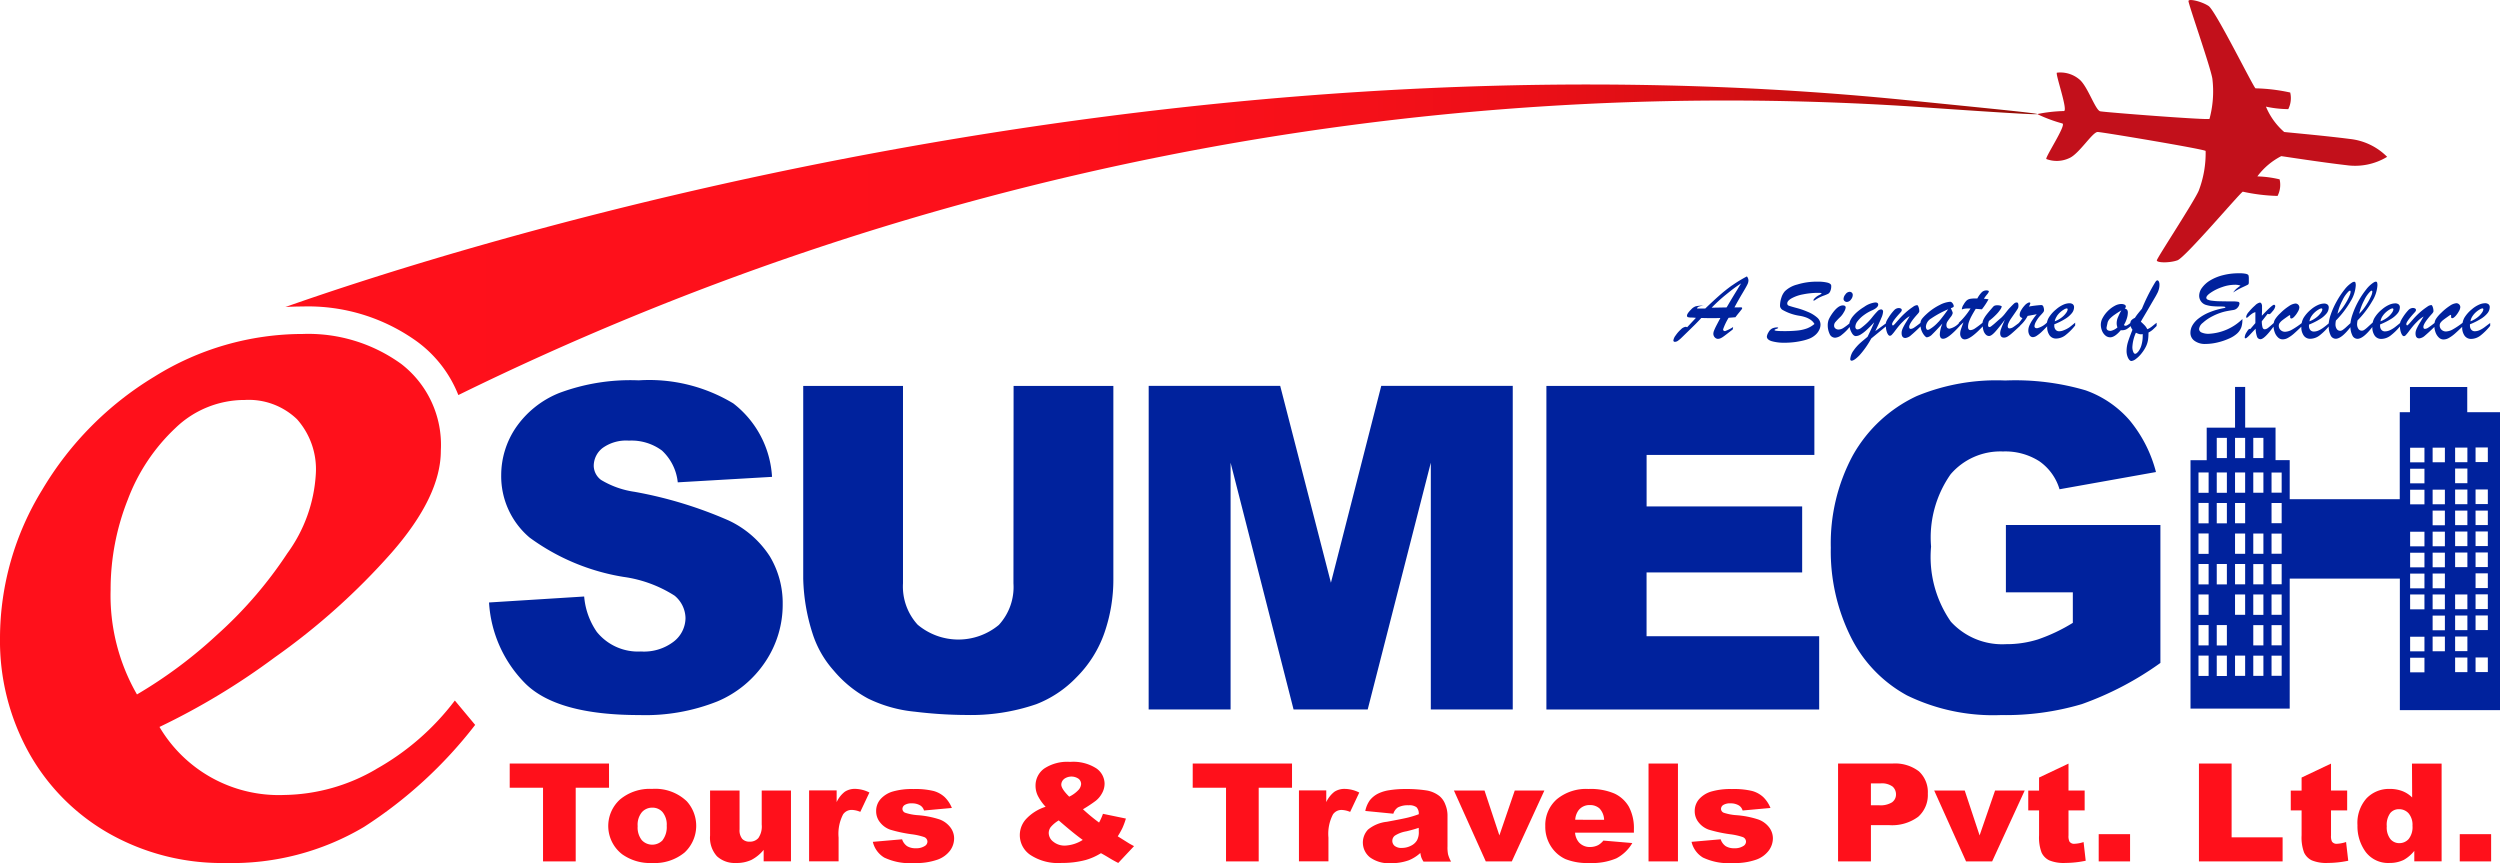
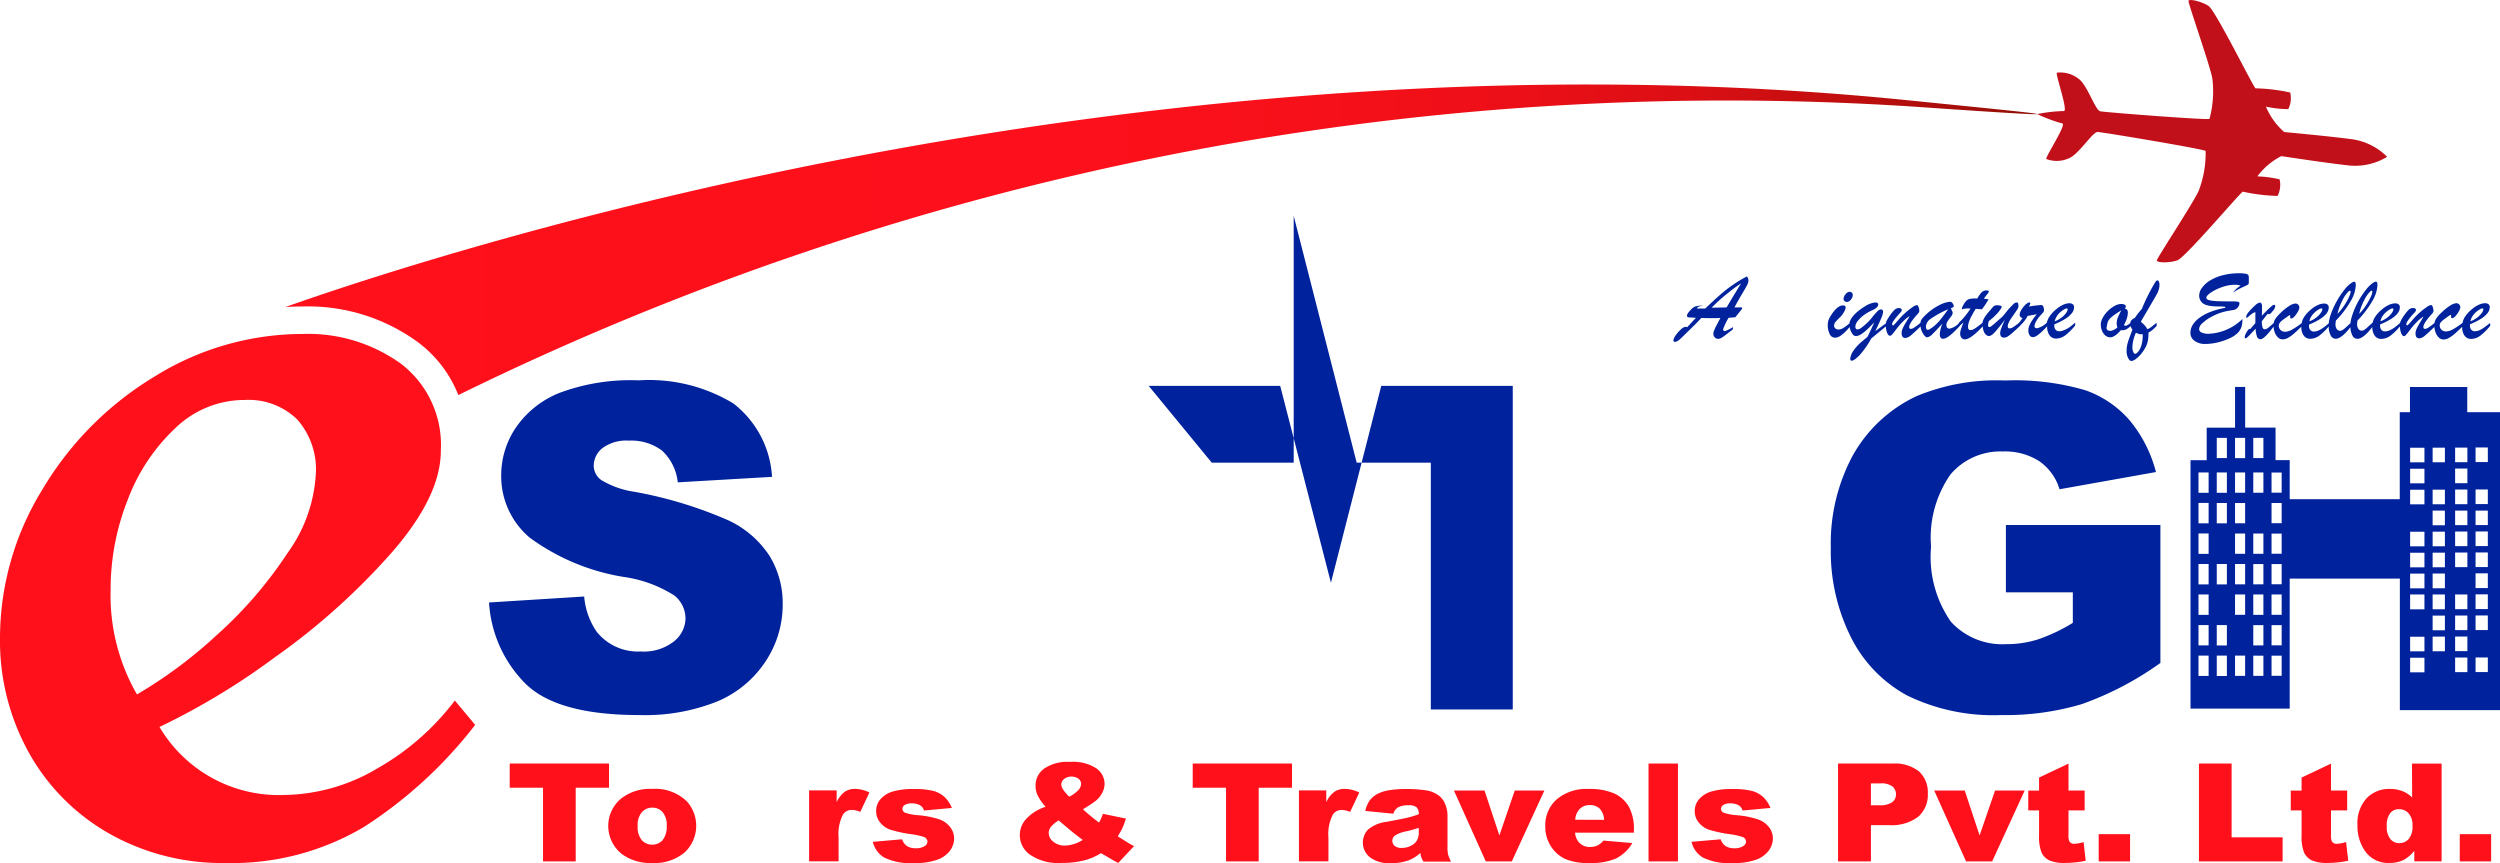
<svg xmlns="http://www.w3.org/2000/svg" xmlns:xlink="http://www.w3.org/1999/xlink" width="128.146" height="44.241" viewBox="0 0 128.146 44.241">
  <defs>
    <linearGradient id="linear-gradient" y1="0.5" x2="1" y2="0.5" gradientUnits="objectBoundingBox">
      <stop offset="0" stop-color="#ff101b" />
      <stop offset="0.42" stop-color="#fd101b" />
      <stop offset="0.57" stop-color="#f61019" />
      <stop offset="0.68" stop-color="#eb0f17" />
      <stop offset="0.77" stop-color="#da0f14" />
      <stop offset="0.84" stop-color="#c40e0f" />
      <stop offset="0.91" stop-color="#a80e0a" />
      <stop offset="0.97" stop-color="#890d04" />
      <stop offset="1" stop-color="#740c00" />
    </linearGradient>
    <linearGradient id="linear-gradient-2" x1="1.106" y1="0.367" x2="1.795" y2="1.241" gradientUnits="objectBoundingBox">
      <stop offset="0.44" stop-color="#c2101b" />
      <stop offset="0.47" stop-color="#c4111c" />
      <stop offset="0.48" stop-color="#cb1722" />
      <stop offset="0.48" stop-color="#d6202b" />
      <stop offset="0.49" stop-color="#e72d38" />
      <stop offset="0.49" stop-color="#fd3d48" />
      <stop offset="0.5" stop-color="#ff3f4a" />
      <stop offset="0.5" stop-color="#ea343a" />
      <stop offset="0.51" stop-color="#d02525" />
      <stop offset="0.52" stop-color="#bb1a14" />
      <stop offset="0.52" stop-color="#ac1209" />
      <stop offset="0.54" stop-color="#a40d02" />
      <stop offset="0.55" stop-color="#a10c00" />
    </linearGradient>
    <linearGradient id="linear-gradient-3" y1="0.5" x2="1" y2="0.5" gradientUnits="objectBoundingBox">
      <stop offset="0.01" stop-color="#00229d" />
      <stop offset="0.85" stop-color="#00229d" />
      <stop offset="1" stop-color="#00229d" />
    </linearGradient>
    <linearGradient id="linear-gradient-4" x1="0" y1="0.5" x2="1" y2="0.5" xlink:href="#linear-gradient-3" />
    <linearGradient id="linear-gradient-5" x1="0" y1="0.5" x2="1" y2="0.5" xlink:href="#linear-gradient-3" />
    <linearGradient id="linear-gradient-6" x1="0" y1="0.5" x2="1" y2="0.5" xlink:href="#linear-gradient-3" />
    <linearGradient id="linear-gradient-7" x1="0" y1="0.5" x2="1" y2="0.5" xlink:href="#linear-gradient-3" />
    <linearGradient id="linear-gradient-8" x1="0" y1="0.5" x2="1" y2="0.5" xlink:href="#linear-gradient-3" />
    <linearGradient id="linear-gradient-9" x1="0.008" y1="0.501" x2="1.006" y2="0.501" xlink:href="#linear-gradient-3" />
    <linearGradient id="linear-gradient-10" x1="0" y1="0.5" x2="0.999" y2="0.5" xlink:href="#linear-gradient-3" />
    <linearGradient id="linear-gradient-11" x1="0" y1="0.5" x2="1.001" y2="0.5" xlink:href="#linear-gradient-3" />
    <linearGradient id="linear-gradient-12" x1="-0.002" y1="0.5" x2="0.997" y2="0.5" xlink:href="#linear-gradient-3" />
    <linearGradient id="linear-gradient-13" x1="0" y1="0.5" x2="1.001" y2="0.5" xlink:href="#linear-gradient-3" />
    <linearGradient id="linear-gradient-14" x1="-0.001" y1="0.5" x2="1" y2="0.5" xlink:href="#linear-gradient-3" />
    <linearGradient id="linear-gradient-15" x1="0" y1="0.496" x2="1" y2="0.496" xlink:href="#linear-gradient-3" />
  </defs>
  <g id="esumegh_logo-01" data-name="esumegh logo-01" transform="translate(-125 -242.913)">
    <path id="Path_1" data-name="Path 1" d="M144.285,448.064a9.573,9.573,0,0,1-4.71,1.327,7.1,7.1,0,0,1-6.4-3.487,35.92,35.92,0,0,0,5.908-3.566,34.55,34.55,0,0,0,5.985-5.361q2.528-2.889,2.528-5.23a5.239,5.239,0,0,0-2.031-4.451,8.131,8.131,0,0,0-5.049-1.535,14.382,14.382,0,0,0-7.6,2.186,16.741,16.741,0,0,0-5.752,5.8A14.543,14.543,0,0,0,125,441.323a11.813,11.813,0,0,0,1.484,5.907,10.817,10.817,0,0,0,4.112,4.138,11.742,11.742,0,0,0,5.96,1.51,13.253,13.253,0,0,0,7.1-1.848,22.69,22.69,0,0,0,5.7-5.231l-1.041-1.249a13.039,13.039,0,0,1-4.033,3.513Zm-13.615-9.187a12.483,12.483,0,0,1,.883-4.633A9.72,9.72,0,0,1,134,430.575a5.1,5.1,0,0,1,3.545-1.431,3.571,3.571,0,0,1,2.681.989,3.855,3.855,0,0,1,.962,2.809,7.632,7.632,0,0,1-1.458,4.06,21.4,21.4,0,0,1-3.617,4.19,23.593,23.593,0,0,1-4.092,3.046A10.177,10.177,0,0,1,130.67,438.877Z" transform="translate(0 -165.729)" fill="#ff101b" />
    <path id="Path_2" data-name="Path 2" d="M364.61,290.009c-38.9-3.981-74.809,7.57-83.34,10.579.291-.016.584-.026.878-.026a9.544,9.544,0,0,1,5.9,1.82,6.226,6.226,0,0,1,2.086,2.72A147.483,147.483,0,0,1,364.62,290.31C375.612,291.076,370.429,290.6,364.61,290.009Z" transform="translate(-141.64 -41.939)" fill="url(#linear-gradient)" />
    <path id="Path_3" data-name="Path 3" d="M1247.626,256.256c.405-.143,3.225-3.479,3.352-3.518a9.31,9.31,0,0,0,1.779.218,1.243,1.243,0,0,0,.106-.85,5.53,5.53,0,0,0-1.141-.151,3.542,3.542,0,0,1,1.225-1.038c.182.022,2.087.32,3.343.463a3.167,3.167,0,0,0,2.085-.428,3.17,3.17,0,0,0-1.92-.917c-1.254-.163-3.174-.333-3.356-.356a3.477,3.477,0,0,1-.936-1.3,5.589,5.589,0,0,0,1.144.128,1.263,1.263,0,0,0,.1-.851,9.115,9.115,0,0,0-1.779-.215c-.115-.069-2.048-3.985-2.406-4.221s-1.014-.388-1.03-.257,1.123,3.363,1.224,3.98a5.407,5.407,0,0,1-.147,2.064c-.117.069-5.347-.337-5.6-.389s-.655-1.321-1.088-1.649a1.507,1.507,0,0,0-1.135-.33c-.08.083.584,1.949.362,1.966a7.62,7.62,0,0,0-1.368.156,7.507,7.507,0,0,0,1.29.481c.212.07-.884,1.722-.826,1.822a1.508,1.508,0,0,0,1.181-.048c.5-.213,1.193-1.348,1.454-1.338s5.435.876,5.532.972a5.389,5.389,0,0,1-.354,2.039c-.248.575-2.131,3.437-2.147,3.568S1247.222,256.4,1247.626,256.256Z" transform="translate(-1011.014 0)" fill="url(#linear-gradient-2)" />
    <path id="Path_4" data-name="Path 4" d="M392.76,462.546l4.877-.306a3.718,3.718,0,0,0,.645,1.811,2.713,2.713,0,0,0,2.263,1.007,2.505,2.505,0,0,0,1.692-.515,1.543,1.543,0,0,0,.594-1.194,1.525,1.525,0,0,0-.562-1.154,6.524,6.524,0,0,0-2.621-.961,11.163,11.163,0,0,1-4.808-2.015,4.12,4.12,0,0,1-1.456-3.206,4.349,4.349,0,0,1,.741-2.415,4.912,4.912,0,0,1,2.228-1.788,10.4,10.4,0,0,1,4.079-.65,8.337,8.337,0,0,1,4.848,1.182,5.12,5.12,0,0,1,1.986,3.765l-4.832.281a2.582,2.582,0,0,0-.809-1.629,2.627,2.627,0,0,0-1.7-.509,2.055,2.055,0,0,0-1.346.379,1.162,1.162,0,0,0-.452.922.922.922,0,0,0,.374.712,4.572,4.572,0,0,0,1.72.611,21.417,21.417,0,0,1,4.814,1.465,5.072,5.072,0,0,1,2.116,1.839,4.661,4.661,0,0,1,.662,2.455,5.253,5.253,0,0,1-.883,2.941,5.514,5.514,0,0,1-2.466,2.043,9.968,9.968,0,0,1-3.994.7q-4.233,0-5.861-1.629A6.428,6.428,0,0,1,392.76,462.546Z" transform="translate(-242.693 -188.751)" fill="url(#linear-gradient-3)" />
-     <path id="Path_5" data-name="Path 5" d="M575.6,454.22h5.114V464.1a8.33,8.33,0,0,1-.458,2.776,6,6,0,0,1-1.437,2.284,5.727,5.727,0,0,1-2.054,1.373,10.293,10.293,0,0,1-3.587.554,22.5,22.5,0,0,1-2.642-.169,6.936,6.936,0,0,1-2.393-.673,5.983,5.983,0,0,1-1.759-1.43,5.248,5.248,0,0,1-1.091-1.911,9.916,9.916,0,0,1-.476-2.809V454.22h5.114v10.117a2.9,2.9,0,0,0,.749,2.12,3.245,3.245,0,0,0,4.164.014,2.867,2.867,0,0,0,.749-2.131Z" transform="translate(-398.645 -191.525)" fill="url(#linear-gradient-4)" />
-     <path id="Path_6" data-name="Path 6" d="M753.94,454.2h6.741l2.6,10.09,2.58-10.092h6.74v16.588h-4.2v-12.65l-3.235,12.65h-3.8l-3.228-12.65v12.65h-4.2Z" transform="translate(-570.06 -191.507)" fill="url(#linear-gradient-5)" />
-     <path id="Path_7" data-name="Path 7" d="M971.69,454.22h13.736v3.537h-8.6v2.64H984.8v3.383h-7.976v3.27h8.848v3.756H971.69Z" transform="translate(-767.424 -191.525)" fill="url(#linear-gradient-6)" />
+     <path id="Path_6" data-name="Path 6" d="M753.94,454.2h6.741l2.6,10.09,2.58-10.092h6.74v16.588h-4.2v-12.65h-3.8l-3.228-12.65v12.65h-4.2Z" transform="translate(-570.06 -191.507)" fill="url(#linear-gradient-5)" />
    <path id="Path_8" data-name="Path 8" d="M1136.376,462.107v-3.451h7.92v7.071a16.208,16.208,0,0,1-4.025,2.11,13.712,13.712,0,0,1-4.147.562,10.081,10.081,0,0,1-4.814-1.006,6.9,6.9,0,0,1-2.885-3,9.854,9.854,0,0,1-1.024-4.571,9.52,9.52,0,0,1,1.123-4.723,7.282,7.282,0,0,1,3.277-3.049,10.672,10.672,0,0,1,4.537-.8,12.76,12.76,0,0,1,4.112.5,5.347,5.347,0,0,1,2.267,1.539,6.833,6.833,0,0,1,1.352,2.653l-4.944.883a2.676,2.676,0,0,0-1.036-1.437,3.233,3.233,0,0,0-1.861-.5,3.356,3.356,0,0,0-2.687,1.171,5.637,5.637,0,0,0-1,3.705,5.809,5.809,0,0,0,1.013,3.847,3.562,3.562,0,0,0,2.823,1.154,5.369,5.369,0,0,0,1.642-.244,8.806,8.806,0,0,0,1.788-.849v-1.564Z" transform="translate(-908.557 -188.833)" fill="url(#linear-gradient-7)" />
    <path id="Path_9" data-name="Path 9" d="M1338.5,456.054v-1.291h-2.936v1.291h-.524v4.46H1329.4v-2h-.726v-1.669h-1.557V454.76h-.519v2.087h-1.453v1.669h-.83v12.732h5.085v-6.662h5.646v6.74h5.138V456.054Zm-13.257,13.52h-.519v-1.043h.519Zm0-1.564h-.519v-1.044h.519Zm0-1.565h-.519V465.4h.519Zm0-1.564h-.519v-1.044h.519Zm0-1.565h-.519v-1.043h.519Zm0-1.565h-.519v-1.043h.519Zm0-1.564h-.519v-1.044h.519Zm.936,9.389h-.519v-1.043h.519Zm0-1.564h-.519v-1.044h.519Zm0-3.13h-.519v-1.044h.519Zm0-3.131h-.519v-1.043h.519Zm0-1.564h-.519v-1.044h.519Zm0-1.779h-.519v-1.038h.519Zm.936,11.163h-.518v-1.038h.518Zm0-3.13h-.518V465.4h.518Zm0-1.564h-.518v-1.039h.518Zm0-1.565h-.518v-1.038h.518Zm0-1.565h-.518v-1.038h.518Zm0-1.564h-.518v-1.039h.518Zm0-1.983v.209h-.518v-1.038h.518Zm.936,11.372h-.519v-1.038h.519Zm0-1.564h-.519v-1.039h.519Zm0-1.565h-.519V465.4h.519Zm0-1.564h-.519v-1.039h.519Zm0-1.565h-.519v-1.038h.519Zm0-3.13h-.519v-1.039h.519Zm0-1.779h-.519v-1.034h.519Zm.936,11.163h-.519v-1.034h.519Zm0-1.564h-.519v-1.034h.519Zm0-1.565h-.519V465.4h.519Zm0-1.564h-.519v-1.034h.519Zm0-1.565h-.519v-1.033h.519Zm0-1.565h-.519v-1.034h.519Zm0-1.564h-.519v-1.034h.519Zm7.319,9.208h-.734v-.749h.734Zm0-1.076h-.734v-.749h.734Zm0-2.153h-.734V465.4h.734Zm0-1.076h-.734v-.754h.734Zm0-1.076h-.734v-.749h.734Zm0-1.077h-.734v-.749h.734Zm0-2.153h-.734v-.749h.734Zm0-1.076h-.734v-.749h.734Zm0-1.076h-.734v-.749h.734Zm1.048,9.682h-.629v-.749h.629Zm0-1.076h-.629v-.749h.629Zm0-1.076h-.629V465.4h.629Zm0-1.076h-.629v-.754h.629Zm0-1.076h-.629v-.749h.629Zm0-1.077h-.629v-.749h.629Zm0-1.076h-.629V461.1h.629Zm0-1.076h-.629v-.749h.629Zm0-2.153h-.629v-.749h.629Zm1.153,10.758h-.629v-.749h.629Zm0-1.076h-.629v-.749h.629Zm0-1.076h-.629v-.749h.629Zm0-1.076h-.629V465.4h.629Zm0-2.153h-.629v-.749h.629Zm0-1.077h-.629v-.749h.629Zm0-1.076h-.629V461.1h.629Zm0-1.076h-.629v-.749h.629Zm0-1.076h-.629v-.749h.629Zm0-1.076h-.629v-.749h.629Zm1.048,10.758h-.629v-.749h.629Zm0-2.153h-.629v-.749h.629Zm0-1.076h-.629v-.754h.629Zm0-1.076h-.629v-.754h.629Zm0-1.076h-.629v-.749h.629Zm0-1.077h-.629v-.749h.629Zm0-1.076h-.629V461.1h.629Zm0-1.076h-.629v-.749h.629Zm0-2.153h-.629v-.749h.629Z" transform="translate(-1087.033 -192.014)" fill="url(#linear-gradient-8)" />
    <path id="Path_10" data-name="Path 10" d="M409.17,660.97h-5.09v1.239h1.708v3.777h1.675v-3.777h1.708Z" transform="translate(-252.953 -378.919)" fill="#ff101b" />
    <path id="Path_11" data-name="Path 11" d="M460.273,674.86a2.381,2.381,0,0,0-1.638.539,1.831,1.831,0,0,0,.111,2.814,2.468,2.468,0,0,0,1.531.445,2.41,2.41,0,0,0,1.662-.536,1.872,1.872,0,0,0,.113-2.63A2.338,2.338,0,0,0,460.273,674.86Zm.545,2.628a.732.732,0,0,1-1.068,0,1.039,1.039,0,0,1-.213-.718,1.011,1.011,0,0,1,.214-.714.706.706,0,0,1,.544-.235.678.678,0,0,1,.52.231,1.015,1.015,0,0,1,.211.7,1.1,1.1,0,0,1-.21.732Z" transform="translate(-301.851 -391.509)" fill="#ff101b" />
-     <path id="Path_12" data-name="Path 12" d="M516.427,677.488a1.043,1.043,0,0,1-.171.688.568.568,0,0,1-.442.187.506.506,0,0,1-.385-.143.694.694,0,0,1-.137-.486V675.74H513.78v2.312a1.417,1.417,0,0,0,.353,1.059,1.345,1.345,0,0,0,.974.344,1.8,1.8,0,0,0,.786-.155,2.024,2.024,0,0,0,.634-.517v.589h1.4V675.74h-1.5Z" transform="translate(-352.383 -392.307)" fill="#ff101b" />
    <path id="Path_13" data-name="Path 13" d="M569.831,675.051a1.436,1.436,0,0,0-.419.533v-.6H568v3.633h1.512v-1.217a2.159,2.159,0,0,1,.232-1.191.532.532,0,0,1,.459-.226,1.238,1.238,0,0,1,.421.1l.468-.992a1.689,1.689,0,0,0-.728-.187A.937.937,0,0,0,569.831,675.051Z" transform="translate(-401.527 -391.555)" fill="#ff101b" />
    <path id="Path_14" data-name="Path 14" d="M606.342,676.437a4.691,4.691,0,0,0-1.116-.219,2.608,2.608,0,0,1-.644-.123.217.217,0,0,1-.147-.2.245.245,0,0,1,.116-.2.655.655,0,0,1,.374-.083.8.8,0,0,1,.429.109.449.449,0,0,1,.187.257l1.428-.13a1.617,1.617,0,0,0-.374-.562,1.379,1.379,0,0,0-.562-.308,3.945,3.945,0,0,0-1.036-.1,3.555,3.555,0,0,0-1.062.128,1.355,1.355,0,0,0-.621.388.912.912,0,0,0-.226.619.9.9,0,0,0,.209.584,1.138,1.138,0,0,0,.514.364,7.151,7.151,0,0,0,1.089.234,3.245,3.245,0,0,1,.647.144.255.255,0,0,1,.17.232.263.263,0,0,1-.129.222.8.8,0,0,1-.468.12.815.815,0,0,1-.444-.107.685.685,0,0,1-.258-.352l-1.5.13a1.279,1.279,0,0,0,.586.807,3.081,3.081,0,0,0,1.533.281,3.336,3.336,0,0,0,1.2-.176,1.382,1.382,0,0,0,.648-.474,1.067,1.067,0,0,0,.2-.612.927.927,0,0,0-.195-.57A1.217,1.217,0,0,0,606.342,676.437Z" transform="translate(-433.178 -391.52)" fill="#ff101b" />
    <path id="Path_15" data-name="Path 15" d="M688.409,663.875a4.184,4.184,0,0,0,.241-.428,3.957,3.957,0,0,0,.177-.482l-1.176-.243a2.876,2.876,0,0,1-.2.448,9.463,9.463,0,0,1-.825-.682,7.189,7.189,0,0,0,.661-.438,1.261,1.261,0,0,0,.316-.383,1.01,1.01,0,0,0,.131-.493.968.968,0,0,0-.429-.786,2.191,2.191,0,0,0-1.335-.328,2.144,2.144,0,0,0-1.335.345,1.072,1.072,0,0,0-.44.879,1.192,1.192,0,0,0,.111.5,2.447,2.447,0,0,0,.406.577A2.323,2.323,0,0,0,683.7,663a1.223,1.223,0,0,0,.218,1.822,2.58,2.58,0,0,0,1.612.418,4.647,4.647,0,0,0,1.235-.151,3.1,3.1,0,0,0,.783-.349q.187.1.427.246t.46.254l.809-.862c-.108-.057-.2-.107-.266-.147Zm-2.751-2.94a.643.643,0,0,1,.74-.011.34.34,0,0,1,.133.272.5.5,0,0,1-.159.327,1.567,1.567,0,0,1-.451.32q-.405-.4-.406-.616a.374.374,0,0,1,.145-.291Zm.052,3.415a.908.908,0,0,1-.606-.2.569.569,0,0,1-.233-.445.52.52,0,0,1,.1-.3,1.6,1.6,0,0,1,.413-.345q.749.655,1.231,1a1.844,1.844,0,0,1-.905.291Z" transform="translate(-506.115 -378.094)" fill="#ff101b" />
    <path id="Path_16" data-name="Path 16" d="M778.04,662.209h1.708v3.777h1.675v-3.777h1.708V660.97h-5.09Z" transform="translate(-591.904 -378.919)" fill="#ff101b" />
    <path id="Path_17" data-name="Path 17" d="M837.994,675.049a1.438,1.438,0,0,0-.42.533v-.6h-1.4v3.633h1.512V677.4a2.152,2.152,0,0,1,.233-1.191.53.53,0,0,1,.458-.226,1.238,1.238,0,0,1,.421.1l.468-.992a1.686,1.686,0,0,0-.728-.187A.943.943,0,0,0,837.994,675.049Z" transform="translate(-644.592 -391.553)" fill="#ff101b" />
    <path id="Path_18" data-name="Path 18" d="M875.563,677.794v-1.6a1.474,1.474,0,0,0-.111-.539,1.022,1.022,0,0,0-.3-.436,1.454,1.454,0,0,0-.683-.292,6.725,6.725,0,0,0-1.087-.07,5,5,0,0,0-.784.058,1.964,1.964,0,0,0-.569.165,1.264,1.264,0,0,0-.446.352,1.418,1.418,0,0,0-.234.549l1.438.141a.6.6,0,0,1,.233-.322,1.11,1.11,0,0,1,.554-.11.607.607,0,0,1,.4.1.467.467,0,0,1,.115.359,5.38,5.38,0,0,1-.533.166q-.251.064-1.1.221a1.831,1.831,0,0,0-.968.4.971.971,0,0,0,.1,1.423,1.646,1.646,0,0,0,1.066.3,2.629,2.629,0,0,0,.929-.151,1.966,1.966,0,0,0,.588-.374,1.4,1.4,0,0,0,.051.231,1.323,1.323,0,0,0,.11.213h1.413a1.7,1.7,0,0,1-.154-.374A1.778,1.778,0,0,1,875.563,677.794Zm-1.471-.728a.867.867,0,0,1-.094.422.713.713,0,0,1-.307.275,1,1,0,0,1-.468.113.546.546,0,0,1-.364-.1.333.333,0,0,1-.125-.269.34.34,0,0,1,.126-.257,1.554,1.554,0,0,1,.581-.222c.224-.052.44-.113.647-.182Z" transform="translate(-676.366 -391.5)" fill="#ff101b" />
    <path id="Path_19" data-name="Path 19" d="M923.4,678.042l-.762-2.3H921.07l1.633,3.633h1.334l1.669-3.633h-1.518Z" transform="translate(-721.544 -392.307)" fill="#ff101b" />
    <path id="Path_20" data-name="Path 20" d="M974.628,675.1a3.1,3.1,0,0,0-1.331-.236,2.357,2.357,0,0,0-1.628.527,1.762,1.762,0,0,0-.59,1.379,1.843,1.843,0,0,0,.294,1.041,1.749,1.749,0,0,0,.741.647,3.014,3.014,0,0,0,1.227.2,3.189,3.189,0,0,0,1.379-.238,2.05,2.05,0,0,0,.82-.785l-1.482-.126a.989.989,0,0,1-.262.229.916.916,0,0,1-.422.1.741.741,0,0,1-.569-.236.868.868,0,0,1-.2-.5h3.016v-.157a2.348,2.348,0,0,0-.255-1.167A1.666,1.666,0,0,0,974.628,675.1Zm-2.015,1.342a.912.912,0,0,1,.174-.49.7.7,0,0,1,.573-.263.715.715,0,0,1,.5.174.893.893,0,0,1,.234.579Z" transform="translate(-766.87 -391.509)" fill="#ff101b" />
    <rect id="Rectangle_1" data-name="Rectangle 1" width="1.508" height="5.016" transform="translate(209.501 282.051)" fill="#ff101b" />
    <path id="Path_21" data-name="Path 21" d="M1054.578,676.437a4.691,4.691,0,0,0-1.116-.219,2.591,2.591,0,0,1-.643-.123.217.217,0,0,1-.148-.2.245.245,0,0,1,.116-.2.656.656,0,0,1,.375-.083.8.8,0,0,1,.429.109.45.45,0,0,1,.187.257l1.428-.13a1.615,1.615,0,0,0-.374-.562,1.376,1.376,0,0,0-.562-.308,3.964,3.964,0,0,0-1.037-.1,3.549,3.549,0,0,0-1.061.128,1.352,1.352,0,0,0-.622.388.917.917,0,0,0-.226.619.9.9,0,0,0,.209.584,1.137,1.137,0,0,0,.514.364,7.2,7.2,0,0,0,1.089.234,3.249,3.249,0,0,1,.647.144.255.255,0,0,1,.17.232.262.262,0,0,1-.129.222.8.8,0,0,1-.468.12.816.816,0,0,1-.444-.107.685.685,0,0,1-.258-.352l-1.493.13a1.273,1.273,0,0,0,.586.807,3.079,3.079,0,0,0,1.532.281,3.339,3.339,0,0,0,1.2-.176,1.38,1.38,0,0,0,.647-.474,1.068,1.068,0,0,0,.205-.612.935.935,0,0,0-.194-.57A1.216,1.216,0,0,0,1054.578,676.437Z" transform="translate(-839.455 -391.52)" fill="#ff101b" />
    <path id="Path_22" data-name="Path 22" d="M1135.5,661.371a2.008,2.008,0,0,0-1.363-.4h-2.783v5.016h1.685v-1.861h.917a2.254,2.254,0,0,0,1.506-.428,1.489,1.489,0,0,0,.493-1.187A1.45,1.45,0,0,0,1135.5,661.371Zm-1.371,1.582a1.117,1.117,0,0,1-.681.155h-.41v-1.119h.477a.931.931,0,0,1,.639.165.536.536,0,0,1,.17.4A.489.489,0,0,1,1134.126,662.953Z" transform="translate(-912.138 -378.919)" fill="#ff101b" />
    <path id="Path_23" data-name="Path 23" d="M1186.357,678.042l-.762-2.3h-1.565l1.633,3.633H1187l1.669-3.633h-1.519Z" transform="translate(-959.886 -392.307)" fill="#ff101b" />
    <path id="Path_24" data-name="Path 24" d="M1237.889,665.11a.281.281,0,0,1-.258-.116.643.643,0,0,1-.048-.307V663.4h.828v-1.02h-.828V661l-1.509.715v.668h-.554V663.4h.554v1.278a2.211,2.211,0,0,0,.128.88.843.843,0,0,0,.392.4,1.94,1.94,0,0,0,.829.134,5.232,5.232,0,0,0,1.042-.113l-.109-.957A1.732,1.732,0,0,1,1237.889,665.11Z" transform="translate(-1006.555 -378.946)" fill="#ff101b" />
    <rect id="Rectangle_2" data-name="Rectangle 2" width="1.608" height="1.396" transform="translate(232.576 285.671)" fill="#ff101b" />
    <path id="Path_25" data-name="Path 25" d="M1330.7,660.97h-1.675v5.016h4.289v-1.235H1330.7Z" transform="translate(-1091.311 -378.919)" fill="#ff101b" />
    <path id="Path_26" data-name="Path 26" d="M1381.629,665.11a.281.281,0,0,1-.259-.116.649.649,0,0,1-.047-.307V663.4h.828v-1.02h-.828V661l-1.508.715v.668h-.555V663.4h.555v1.278a2.219,2.219,0,0,0,.127.88.843.843,0,0,0,.393.4,1.94,1.94,0,0,0,.829.134,5.224,5.224,0,0,0,1.042-.113l-.111-.96A1.728,1.728,0,0,1,1381.629,665.11Z" transform="translate(-1136.839 -378.946)" fill="#ff101b" />
    <path id="Path_27" data-name="Path 27" d="M1418.573,662.736a1.457,1.457,0,0,0-.508-.329,1.771,1.771,0,0,0-.638-.109,1.591,1.591,0,0,0-1.189.479,1.9,1.9,0,0,0-.468,1.382,2.226,2.226,0,0,0,.423,1.372,1.442,1.442,0,0,0,1.225.562,1.641,1.641,0,0,0,.725-.157,1.865,1.865,0,0,0,.54-.462v.537h1.4V661h-1.519Zm-.181,2.132a.629.629,0,0,1-.481.209.578.578,0,0,1-.452-.208.958.958,0,0,1-.187-.655,1.018,1.018,0,0,1,.178-.677.561.561,0,0,1,.44-.2.648.648,0,0,1,.5.211.91.91,0,0,1,.2.638A.976.976,0,0,1,1418.393,664.867Z" transform="translate(-1169.93 -378.946)" fill="#ff101b" />
    <rect id="Rectangle_3" data-name="Rectangle 3" width="1.608" height="1.396" transform="translate(251.083 285.671)" fill="#ff101b" />
    <path id="Path_28" data-name="Path 28" d="M1134.56,403.216a.271.271,0,0,0,.208-.123.376.376,0,0,0,.094-.226.157.157,0,0,0-.166-.171.272.272,0,0,0-.206.128.394.394,0,0,0-.1.233.141.141,0,0,0,.053.113A.172.172,0,0,0,1134.56,403.216Z" transform="translate(-914.893 -144.825)" fill="url(#linear-gradient-9)" />
    <path id="Path_29" data-name="Path 29" d="M1044.229,394.709a8.192,8.192,0,0,0-.67.534q-.317.281-.707.655h-.419a.119.119,0,0,1,.08-.094,1,1,0,0,1,.246-.056,1.6,1.6,0,0,0-.4.036.581.581,0,0,0-.223.154c-.146.145-.218.252-.218.32a.075.075,0,0,0,.047.081.7.7,0,0,0,.187.02,2.054,2.054,0,0,1,.223.016l-.45.481a.179.179,0,0,0-.074-.023.424.424,0,0,0-.244.133,1.624,1.624,0,0,0-.268.306.555.555,0,0,0-.119.256c0,.051.028.076.083.076a.281.281,0,0,0,.161-.063,1.4,1.4,0,0,0,.167-.141l.343-.334.115-.112c.047-.045.1-.1.167-.164s.134-.134.207-.209.134-.14.187-.2q.36.01.562.009c.094,0,.228,0,.417-.009q-.187.351-.233.444c-.031.062-.06.126-.087.193a.471.471,0,0,0-.04.155.268.268,0,0,0,.076.205.223.223,0,0,0,.154.073.351.351,0,0,0,.132-.027.8.8,0,0,0,.144-.083c.053-.037.115-.084.187-.14l.3-.231.02-.125a2.007,2.007,0,0,1-.413.209c-.068,0-.1-.033-.1-.094a3.1,3.1,0,0,1,.281-.588l.349-.029c.058-.077.118-.154.18-.228s.1-.129.129-.161a.159.159,0,0,0,.037-.068c0-.028-.01-.044-.03-.047a1.429,1.429,0,0,0-.165,0h-.2q.2-.374.4-.709t.257-.454a.494.494,0,0,0,.061-.213.347.347,0,0,0-.079-.213,6.611,6.611,0,0,0-.754.459Zm.3.165-.173.281-.187.31-.22.375-.768.014c.125-.128.245-.244.361-.35s.247-.219.4-.342.281-.227.4-.314.235-.167.348-.238Q1044.6,394.757,1044.527,394.873Z" transform="translate(-830.445 -137.169)" fill="url(#linear-gradient-10)" />
-     <path id="Path_30" data-name="Path 30" d="M1095.069,397.79a.841.841,0,0,0-.207.143c-.056.054-.084.094-.084.123,0,.012.007.019.023.019a.307.307,0,0,0,.094-.052,2,2,0,0,1,.187-.109,1.955,1.955,0,0,1,.26-.109,1.916,1.916,0,0,0,.2-.086.29.29,0,0,0,.1-.13.62.62,0,0,0,.049-.274c0-.073-.062-.127-.187-.162a2.059,2.059,0,0,0-.527-.051,3.34,3.34,0,0,0-1.03.147,1.4,1.4,0,0,0-.632.344.889.889,0,0,0-.179.329,1.309,1.309,0,0,0-.07.419.216.216,0,0,0,.04.119.245.245,0,0,0,.076.081,2.513,2.513,0,0,0,.894.311,1.691,1.691,0,0,1,.31.079,1.036,1.036,0,0,1,.267.14.6.6,0,0,1,.178.2,1.384,1.384,0,0,1-.374.223,1.969,1.969,0,0,1-.482.111,6.43,6.43,0,0,1-.7.031c-.328,0-.49-.017-.49-.05a.033.033,0,0,1,.018-.03.253.253,0,0,1,.047-.022c.02-.007.046-.017.078-.03l.019-.009a.057.057,0,0,0,.017-.011.02.02,0,0,0,.007-.015c0-.019-.032-.026-.094-.022a.656.656,0,0,0-.2.047.456.456,0,0,0-.2.2.533.533,0,0,0-.085.222c0,.106.084.187.253.238a2.34,2.34,0,0,0,.667.078,4.054,4.054,0,0,0,.936-.111,2.36,2.36,0,0,0,.352-.111,1.071,1.071,0,0,0,.289-.187.793.793,0,0,0,.187-.25.622.622,0,0,0,.066-.271.483.483,0,0,0-.166-.356,1.7,1.7,0,0,0-.51-.306,3.8,3.8,0,0,0-.543-.187c-.2-.053-.333-.094-.393-.115a.12.12,0,0,1-.094-.117c0-.094.072-.176.215-.261a1.93,1.93,0,0,1,.587-.206,3.92,3.92,0,0,1,.811-.079c.094,0,.145.01.145.031S1095.155,397.745,1095.069,397.79Z" transform="translate(-876.825 -139.751)" fill="url(#linear-gradient-11)" />
    <path id="Path_31" data-name="Path 31" d="M1137.949,404.014a.594.594,0,0,1-.24.054.229.229,0,0,1-.181-.079.316.316,0,0,1-.068-.218v-.059a3.463,3.463,0,0,0,.562-.281,1.289,1.289,0,0,0,.34-.294.489.489,0,0,0,.111-.3.187.187,0,0,0-.064-.154.282.282,0,0,0-.177-.051.816.816,0,0,0-.318.078,1.474,1.474,0,0,0-.358.233,1.716,1.716,0,0,0-.38.428.866.866,0,0,0-.094.253,1.075,1.075,0,0,1-.5.289c-.1,0-.138-.037-.138-.111a.574.574,0,0,1,.085-.24,1.435,1.435,0,0,1,.21-.294c.071-.075.122-.131.151-.169a.181.181,0,0,0,.044-.109.49.49,0,0,0-.026-.156.161.161,0,0,0-.066-.1.166.166,0,0,0-.068-.009,5.658,5.658,0,0,0-.617.076.46.46,0,0,0,.074-.164q0-.045-.048-.045a.148.148,0,0,0-.064.016.545.545,0,0,0-.187.148,1.279,1.279,0,0,0-.176.243.486.486,0,0,0-.071.216.168.168,0,0,0,.035.114.269.269,0,0,0,.11.064,2.286,2.286,0,0,1-.195.258h0c-.123.094-.219.165-.281.205a.374.374,0,0,1-.187.066c-.065,0-.094-.041-.094-.124a.462.462,0,0,1,.05-.169,1.222,1.222,0,0,1,.116-.208l.214-.308c.06-.087.1-.147.12-.18a.375.375,0,0,0,.039-.08.26.26,0,0,0,.009-.081.323.323,0,0,0-.021-.144.078.078,0,0,0-.077-.036.2.2,0,0,0-.124.055c-.042.037-.123.118-.24.241-.051.054-.116.135-.2.242a1.77,1.77,0,0,1-.215.241c-.084.071-.179.153-.281.245a2.68,2.68,0,0,1-.225.187.2.2,0,0,1-.094.049c-.053,0-.079-.034-.079-.1a.752.752,0,0,1,.046-.213,3.109,3.109,0,0,0,.358-.315,1.738,1.738,0,0,0,.226-.272.382.382,0,0,0,.07-.154c0-.015-.024-.028-.069-.042a.519.519,0,0,0-.144-.02.413.413,0,0,0-.151.02.274.274,0,0,0-.094.078l-.12.139c-.08.094-.146.171-.2.242a1.456,1.456,0,0,0-.132.2.643.643,0,0,0-.067.168.418.418,0,0,0-.008.051c-.154.125-.281.219-.375.281a.468.468,0,0,1-.236.094c-.087,0-.13-.054-.13-.164a.8.8,0,0,1,.046-.257,2.175,2.175,0,0,1,.133-.3c.058-.108.129-.231.215-.369l.112.008.094.008.111.008a3.765,3.765,0,0,0,.34-.515l-.094-.012-.144-.016a2,2,0,0,1,.154-.212.456.456,0,0,0,.1-.155c0-.039-.043-.059-.13-.059a.334.334,0,0,0-.233.094,1.338,1.338,0,0,0-.228.319h-.1a1.378,1.378,0,0,0-.281.022.375.375,0,0,0-.171.086.844.844,0,0,0-.148.2.51.51,0,0,0-.094.235c0,.009,0,.014.009.014a.132.132,0,0,0,.035-.008.545.545,0,0,1,.053-.016.876.876,0,0,1,.209-.019h.139a3.688,3.688,0,0,1-.6.733v.029a.946.946,0,0,1-.474.272c-.1,0-.161-.059-.161-.176a.327.327,0,0,1,.046-.18c.031-.05.084-.125.161-.229a.5.5,0,0,0,.115-.212.189.189,0,0,0-.014-.065c-.009-.024-.023-.057-.04-.094l-.043-.094a.579.579,0,0,0,.116-.049.066.066,0,0,0,.034-.063.228.228,0,0,0-.025-.081.3.3,0,0,0-.067-.094.13.13,0,0,0-.094-.042,1.373,1.373,0,0,0-.524.159,2.891,2.891,0,0,0-.7.486,2.2,2.2,0,0,0-.2.207.443.443,0,0,0-.083.153.515.515,0,0,0-.015.081c-.14.11-.245.187-.314.233a.364.364,0,0,1-.179.072c-.055,0-.083-.034-.083-.1q0-.183.418-.648c.068-.071.1-.124.1-.159a.629.629,0,0,0-.037-.211c-.025-.069-.05-.1-.075-.1a.4.4,0,0,0-.209.087,3.236,3.236,0,0,0-.4.311,3.769,3.769,0,0,0-.306.31l-.212.24c-.054.061-.094.094-.11.094s-.045-.023-.045-.068q0-.124.375-.538c.037-.041.063-.069.074-.083a.3.3,0,0,0,.033-.048.105.105,0,0,0,.014-.05.087.087,0,0,0-.047-.08.242.242,0,0,0-.122-.026.336.336,0,0,0-.227.117,2.336,2.336,0,0,0-.281.369,1.464,1.464,0,0,0-.117.209.442.442,0,0,0-.023.094l-.54.393q.226-.468.312-.68a.919.919,0,0,0,.087-.316.118.118,0,0,0-.03-.087.1.1,0,0,0-.077-.029.281.281,0,0,0-.187.1,3.729,3.729,0,0,0-.261.3,2.822,2.822,0,0,1-.253.281,3.523,3.523,0,0,1-.316.268.34.34,0,0,1-.187.076.093.093,0,0,1-.08-.037.157.157,0,0,1-.031-.1.5.5,0,0,1,.122-.293,1.508,1.508,0,0,1,.32-.307,2.128,2.128,0,0,1,.4-.233c.22-.094.33-.2.33-.3q0-.112-.152-.112a1.226,1.226,0,0,0-.572.23,2.6,2.6,0,0,0-.339.243,1.8,1.8,0,0,0-.239.243.978.978,0,0,0-.137.223.527.527,0,0,0-.039.139,2.842,2.842,0,0,1-.307.229.484.484,0,0,1-.246.081.239.239,0,0,1-.166-.057.18.18,0,0,1-.064-.142.276.276,0,0,1,.063-.178,3.717,3.717,0,0,1,.269-.281,1.024,1.024,0,0,0,.167-.23.559.559,0,0,0,.094-.237c0-.075-.048-.111-.145-.111q-.281,0-.616.524a1.786,1.786,0,0,0-.094.17.622.622,0,0,0-.045.139.784.784,0,0,0-.019.177,1.039,1.039,0,0,0,.094.446.305.305,0,0,0,.289.2.6.6,0,0,0,.339-.151,2.33,2.33,0,0,0,.4-.4.851.851,0,0,0,.094.274c.067.129.142.193.223.193a.507.507,0,0,0,.25-.081,1.857,1.857,0,0,0,.305-.234q.166-.152.388-.389c-.069.17-.187.418-.341.74l-.178.149c-.087.072-.156.132-.21.18a2.357,2.357,0,0,0-.169.172,1.85,1.85,0,0,0-.157.2.858.858,0,0,0-.173.436c0,.059.023.088.071.088.088,0,.224-.094.406-.281a4.556,4.556,0,0,0,.6-.858l.749-.616a.958.958,0,0,0,.062.319c.043.107.094.159.141.159a.139.139,0,0,0,.1-.049,1.876,1.876,0,0,0,.155-.187c.07-.094.137-.18.2-.257a2.7,2.7,0,0,1,.225-.243,1.5,1.5,0,0,1,.339-.272c-.074.125-.14.237-.2.335s-.1.175-.127.228a1.007,1.007,0,0,0-.065.153.488.488,0,0,0-.024.15c0,.17.066.256.195.256a.523.523,0,0,0,.294-.147q.171-.141.483-.445a.74.74,0,0,0,.057.23.873.873,0,0,0,.139.234c.052.06.094.094.13.094a.473.473,0,0,0,.281-.163q.171-.163.515-.547a1.684,1.684,0,0,0-.135.543.331.331,0,0,0,.039.18.145.145,0,0,0,.132.06q.258,0,.859-.667v-.007l.011-.011c.02-.016.037-.032.053-.047l.055-.05c.02-.019.04-.037.063-.056q-.094.244-.132.365a.745.745,0,0,0-.037.209.333.333,0,0,0,.066.213.207.207,0,0,0,.171.083c.2,0,.508-.224.922-.668a.853.853,0,0,0,.037.221.5.5,0,0,0,.117.2.236.236,0,0,0,.167.074c.076,0,.173-.064.293-.192s.293-.344.523-.648c-.088.194-.153.341-.187.443a.726.726,0,0,0-.059.243c0,.158.066.237.2.237a.358.358,0,0,0,.187-.059,1.782,1.782,0,0,0,.23-.176q.133-.115.41-.374v-.013a1.7,1.7,0,0,0,.382-.491l.142-.026.176-.032.149-.03a3.532,3.532,0,0,0-.227.305,1.694,1.694,0,0,0-.153.281.647.647,0,0,0-.052.233.448.448,0,0,0,.067.264.2.2,0,0,0,.167.094.375.375,0,0,0,.194-.07,1.831,1.831,0,0,0,.238-.187c.078-.074.179-.173.3-.3v.017a.725.725,0,0,0,.123.448.4.4,0,0,0,.334.164.806.806,0,0,0,.478-.171,2.973,2.973,0,0,0,.5-.5v-.144c-.119.1-.219.182-.3.242A1.331,1.331,0,0,1,1137.949,404.014Zm-.364-.714a1.057,1.057,0,0,1,.177-.206,1.116,1.116,0,0,1,.195-.142.342.342,0,0,1,.139-.055c.033,0,.049.019.049.055a.369.369,0,0,1-.072.165,1.07,1.07,0,0,1-.225.236,1.34,1.34,0,0,1-.365.206.669.669,0,0,1,.106-.258Zm-6.06.281a1.877,1.877,0,0,1-.455.383.266.266,0,0,1-.094.034.08.08,0,0,1-.071-.049.262.262,0,0,1-.026-.125.535.535,0,0,1,.262-.406,5.131,5.131,0,0,1,.878-.478,7.92,7.92,0,0,1-.49.644Z" transform="translate(-907.16 -144.175)" fill="url(#linear-gradient-12)" />
    <path id="Path_32" data-name="Path 32" d="M1278.125,396.42a.111.111,0,0,0-.086.056c-.026.037-.071.11-.132.216a9.807,9.807,0,0,0-.579,1.186c-.085.1-.153.183-.2.243a2.3,2.3,0,0,0-.158.222.563.563,0,0,0-.175.116.242.242,0,0,0-.06.15l-.1.074a.5.5,0,0,1-.07.043.178.178,0,0,1-.079.021h-.036l-.042-.043a1.423,1.423,0,0,0,.146-.325,1.011,1.011,0,0,0,.053-.287.28.28,0,0,0-.033-.16.2.2,0,0,0-.124-.063.179.179,0,0,0,.055-.109.106.106,0,0,0-.065-.094.374.374,0,0,0-.175-.035.719.719,0,0,0-.339.1,1.462,1.462,0,0,0-.343.259,1.484,1.484,0,0,0-.26.345.718.718,0,0,0-.1.337.839.839,0,0,0,.065.339.6.6,0,0,0,.174.24.375.375,0,0,0,.241.088q.236,0,.544-.365a.561.561,0,0,0,.272-.038,1.2,1.2,0,0,0,.232-.172.567.567,0,0,0,.094.187c-.1.254-.179.46-.228.62a1.565,1.565,0,0,0-.074.455.817.817,0,0,0,.079.375c.052.1.109.152.17.152a.458.458,0,0,0,.23-.106,1.479,1.479,0,0,0,.3-.3,1.843,1.843,0,0,0,.228-.366,1.224,1.224,0,0,0,.094-.319,2.707,2.707,0,0,0,.022-.368,1,1,0,0,0,.2-.13c.049-.043.121-.111.217-.206v-.164c-.057.042-.116.089-.176.139a1.637,1.637,0,0,1-.156.117.763.763,0,0,1-.147.074.8.8,0,0,0-.129-.192,2.737,2.737,0,0,0-.2-.192c.025-.05.067-.123.125-.221l.236-.4c.1-.169.187-.324.269-.462.012-.022.046-.08.1-.171s.094-.17.128-.236a1.137,1.137,0,0,0,.071-.2.85.85,0,0,0,.025-.213.337.337,0,0,0-.031-.154C1278.175,396.44,1278.151,396.42,1278.125,396.42Zm-2.029,1.9a.834.834,0,0,0-.061.3.616.616,0,0,0,.04.213.756.756,0,0,1-.342.176c-.146,0-.218-.052-.218-.156,0-.015.02-.11.059-.287a.536.536,0,0,1,.13-.2,1.64,1.64,0,0,1,.238-.194c.093-.065.2-.136.336-.215A2.551,2.551,0,0,0,1276.1,398.317Zm1.274.858v.05a1.73,1.73,0,0,1-.068.524.926.926,0,0,1-.163.322q-.094.11-.155.11c-.041,0-.074-.035-.1-.1a.634.634,0,0,1-.044-.247,2.02,2.02,0,0,1,.181-.733l.064.029a.694.694,0,0,0,.083.031.412.412,0,0,0,.094.02A.53.53,0,0,0,1277.37,399.174Z" transform="translate(-1042.538 -139.136)" fill="url(#linear-gradient-13)" />
    <path id="Path_33" data-name="Path 33" d="M1326.474,393.514a3.308,3.308,0,0,1,.476-.268c.166-.076.261-.123.287-.14s.038-.059.038-.125v-.161a.659.659,0,0,0-.016-.182c-.011-.033-.052-.059-.12-.079a1.515,1.515,0,0,0-.364-.03,3.242,3.242,0,0,0-.834.1,2.4,2.4,0,0,0-.649.267,1.415,1.415,0,0,0-.415.374.7.7,0,0,0-.147.41.492.492,0,0,0,.094.289.482.482,0,0,0,.26.183,1.666,1.666,0,0,0,.311.062q.148.014.34.017c.129,0,.218,0,.266.008s.072.015.072.035-.021.03-.061.037a3.726,3.726,0,0,0-.763.221,2.325,2.325,0,0,0-.547.312,1.221,1.221,0,0,0-.32.359.772.772,0,0,0-.1.374.494.494,0,0,0,.215.418.9.9,0,0,0,.546.157,2.775,2.775,0,0,0,.609-.073,3.189,3.189,0,0,0,.6-.2,1.482,1.482,0,0,0,.417-.258.812.812,0,0,0,.226-.338,1.281,1.281,0,0,0,.051-.409,2.642,2.642,0,0,1-1.715.756.866.866,0,0,1-.375-.065.2.2,0,0,1-.13-.182.461.461,0,0,1,.187-.311,2.257,2.257,0,0,1,.507-.346,2.885,2.885,0,0,1,.4-.17,2.61,2.61,0,0,1,.31-.084c.087-.017.2-.037.351-.061a.343.343,0,0,0,.229-.134.347.347,0,0,0,.086-.2.085.085,0,0,0-.074-.088,1.761,1.761,0,0,0-.33-.019q-.351,0-.591-.007c-.159,0-.293-.013-.4-.027a.722.722,0,0,1-.233-.057.107.107,0,0,1-.072-.094c0-.072.079-.163.239-.27a2.407,2.407,0,0,1,.579-.281,1.966,1.966,0,0,1,.634-.116.809.809,0,0,1,.3.043c-.083.061-.147.112-.2.153A1.032,1.032,0,0,0,1326.474,393.514Z" transform="translate(-1087.004 -135.608)" fill="url(#linear-gradient-14)" />
    <path id="Path_34" data-name="Path 34" d="M1366.324,399.435a1.324,1.324,0,0,1-.248.145.591.591,0,0,1-.241.054.227.227,0,0,1-.18-.079.318.318,0,0,1-.069-.218v-.059a3.464,3.464,0,0,0,.562-.281,1.311,1.311,0,0,0,.341-.294.5.5,0,0,0,.111-.3.188.188,0,0,0-.065-.154.281.281,0,0,0-.177-.051.807.807,0,0,0-.317.078,1.455,1.455,0,0,0-.359.233,1.707,1.707,0,0,0-.379.428.836.836,0,0,0-.094.264,3.882,3.882,0,0,1-.486.329.785.785,0,0,1-.359.115.321.321,0,0,1-.235-.088.3.3,0,0,1-.094-.227.241.241,0,0,1,.051-.144.717.717,0,0,1,.14-.137c.058-.045.166-.123.325-.234a.068.068,0,0,1,.049-.018c.013,0,.02.013.02.033v.068c0,.044.021.066.062.066s.089-.035.155-.1a1.237,1.237,0,0,0,.175-.243.493.493,0,0,0,.079-.215.2.2,0,0,0-.06-.15.2.2,0,0,0-.144-.059.693.693,0,0,0-.327.129,2.762,2.762,0,0,0-.449.366,1.684,1.684,0,0,0-.276.325.574.574,0,0,0-.064.194c-.137.108-.242.187-.31.23a.36.36,0,0,1-.179.072c-.055,0-.083-.034-.083-.1q0-.183.417-.648c.068-.071.1-.124.1-.159a.635.635,0,0,0-.037-.214c-.024-.069-.05-.1-.075-.1a.4.4,0,0,0-.209.087,3.4,3.4,0,0,0-.4.311,3.811,3.811,0,0,0-.306.31c-.086.1-.156.179-.212.24s-.094.094-.109.094-.045-.022-.045-.068q0-.124.375-.538l.075-.083a.308.308,0,0,0,.032-.048.1.1,0,0,0,.014-.05.086.086,0,0,0-.046-.08.247.247,0,0,0-.123-.026.336.336,0,0,0-.227.117,2.34,2.34,0,0,0-.281.369,1.441,1.441,0,0,0-.117.209.387.387,0,0,0-.02.076c-.112.094-.209.173-.287.23a1.339,1.339,0,0,1-.248.145.594.594,0,0,1-.241.054.229.229,0,0,1-.181-.079.321.321,0,0,1-.068-.218v-.059a3.489,3.489,0,0,0,.562-.281,1.292,1.292,0,0,0,.34-.294.492.492,0,0,0,.111-.3.188.188,0,0,0-.065-.154.281.281,0,0,0-.177-.051.816.816,0,0,0-.318.078,1.478,1.478,0,0,0-.358.233,1.68,1.68,0,0,0-.379.428.829.829,0,0,0-.094.242l-.281.257a1.27,1.27,0,0,1-.145.115.233.233,0,0,1-.128.047.207.207,0,0,1-.181-.094.421.421,0,0,1-.066-.246,1.085,1.085,0,0,1,.024-.187,4.883,4.883,0,0,0,.749-.981,1.749,1.749,0,0,0,.269-.81.472.472,0,0,0-.017-.151.065.065,0,0,0-.066-.044.247.247,0,0,0-.111.043,1.5,1.5,0,0,0-.381.357,4.335,4.335,0,0,0-.4.6,4.141,4.141,0,0,0-.3.676,2.073,2.073,0,0,0-.108.453l-.248.228a1.446,1.446,0,0,1-.145.115.236.236,0,0,1-.128.047.209.209,0,0,1-.182-.094.429.429,0,0,1-.064-.246,1.085,1.085,0,0,1,.023-.187,4.886,4.886,0,0,0,.749-.981,1.757,1.757,0,0,0,.267-.81.5.5,0,0,0-.016-.151.065.065,0,0,0-.067-.044.246.246,0,0,0-.111.043,1.5,1.5,0,0,0-.381.357,4.309,4.309,0,0,0-.4.6,4.135,4.135,0,0,0-.305.676,2.055,2.055,0,0,0-.107.458c-.107.094-.2.164-.275.219a1.33,1.33,0,0,1-.247.145.6.6,0,0,1-.24.054.229.229,0,0,1-.181-.079.319.319,0,0,1-.068-.218v-.059a3.459,3.459,0,0,0,.562-.281,1.312,1.312,0,0,0,.341-.294.5.5,0,0,0,.111-.3.187.187,0,0,0-.065-.154.28.28,0,0,0-.177-.051.814.814,0,0,0-.317.078,1.476,1.476,0,0,0-.359.233,1.723,1.723,0,0,0-.375.428.877.877,0,0,0-.094.264,3.854,3.854,0,0,1-.486.329.778.778,0,0,1-.359.115.322.322,0,0,1-.235-.088.3.3,0,0,1-.094-.227.234.234,0,0,1,.052-.144.685.685,0,0,1,.138-.137c.058-.045.167-.123.325-.234a.07.07,0,0,1,.049-.018c.013,0,.02.013.02.033v.068c0,.044.021.066.062.066s.094-.035.154-.1a1.2,1.2,0,0,0,.175-.243.5.5,0,0,0,.079-.215.2.2,0,0,0-.2-.209.691.691,0,0,0-.326.129,2.681,2.681,0,0,0-.449.366,1.624,1.624,0,0,0-.275.325.547.547,0,0,0-.062.179c-.135.121-.233.205-.294.251a.293.293,0,0,1-.167.071c-.055,0-.094-.034-.115-.1a1.228,1.228,0,0,1-.037-.311l.3-.384a.186.186,0,0,0,.094.019c.028,0,.084-.054.17-.163a.483.483,0,0,0,.126-.241.086.086,0,0,0-.018-.055.056.056,0,0,0-.046-.022q-.093,0-.622.562c0-.1.006-.187.008-.239s0-.1,0-.133v-.109a.261.261,0,0,0-.033-.142.094.094,0,0,0-.079-.052.5.5,0,0,0-.246.149,2.439,2.439,0,0,0-.312.322.538.538,0,0,0-.142.243c0,.046.008.068.026.068s.051-.026.111-.08a1.647,1.647,0,0,1,.167-.135.507.507,0,0,1,.167-.076v.562l-.263.306-.038-.01c-.03,0-.079.056-.145.167a.562.562,0,0,0-.1.261c0,.038.011.056.033.056a.126.126,0,0,0,.075-.033,1.127,1.127,0,0,0,.094-.084c.034-.034.088-.094.162-.172s.14-.149.195-.206a1.411,1.411,0,0,0,.07.408.187.187,0,0,0,.179.132c.132,0,.355-.215.668-.643a1,1,0,0,0,.059.281.678.678,0,0,0,.17.27.342.342,0,0,0,.24.1.562.562,0,0,0,.271-.076,1.756,1.756,0,0,0,.3-.213c.1-.087.23-.208.386-.36v.008a.725.725,0,0,0,.123.447.394.394,0,0,0,.335.164.8.8,0,0,0,.476-.171,2.938,2.938,0,0,0,.468-.459,1.012,1.012,0,0,0,.094.442.293.293,0,0,0,.265.187c.2,0,.449-.2.755-.592a.974.974,0,0,0,.094.408.291.291,0,0,0,.264.187c.2,0,.454-.2.766-.606a.725.725,0,0,0,.123.447.4.4,0,0,0,.334.164.8.8,0,0,0,.477-.171,2.922,2.922,0,0,0,.48-.468.952.952,0,0,0,.063.339c.042.107.089.159.139.159a.137.137,0,0,0,.094-.049,1.851,1.851,0,0,0,.154-.187c.07-.094.137-.18.2-.257a2.832,2.832,0,0,1,.224-.243,1.506,1.506,0,0,1,.34-.272c-.075.125-.14.237-.2.335s-.1.175-.126.228a.948.948,0,0,0-.065.153.484.484,0,0,0-.024.15c0,.17.065.256.195.256a.527.527,0,0,0,.294-.147c.112-.094.272-.24.477-.44a1.032,1.032,0,0,0,.058.273.688.688,0,0,0,.171.27.34.34,0,0,0,.24.1.561.561,0,0,0,.271-.076,1.806,1.806,0,0,0,.3-.213c.1-.087.229-.208.386-.359v.008a.723.723,0,0,0,.123.447.4.4,0,0,0,.335.164.8.8,0,0,0,.477-.171,2.978,2.978,0,0,0,.5-.5v-.144C1366.506,399.295,1366.406,399.375,1366.324,399.435Zm-.612-.569a1.064,1.064,0,0,1,.177-.206,1.146,1.146,0,0,1,.195-.142.344.344,0,0,1,.139-.055c.034,0,.049.019.049.055a.36.36,0,0,1-.072.165,1.037,1.037,0,0,1-.224.236,1.333,1.333,0,0,1-.365.206A.671.671,0,0,1,1365.712,398.866Zm-4.611,0a1.052,1.052,0,0,1,.177-.206,1.111,1.111,0,0,1,.195-.142.343.343,0,0,1,.139-.055c.033,0,.05.019.05.055a.375.375,0,0,1-.072.165,1.062,1.062,0,0,1-.224.236,1.366,1.366,0,0,1-.366.206A.685.685,0,0,1,1361.1,398.866Zm-.936-.822a1.55,1.55,0,0,1,.325-.463.128.128,0,0,1,.054-.026c.025,0,.038.019.038.054a.615.615,0,0,1-.059.212,2.6,2.6,0,0,1-.16.316,3.588,3.588,0,0,1-.216.329,2.333,2.333,0,0,1-.239.275A2.743,2.743,0,0,1,1360.165,398.044Zm-1.113,0a1.568,1.568,0,0,1,.325-.463.137.137,0,0,1,.055-.026c.025,0,.037.019.037.054a.606.606,0,0,1-.058.212,2.55,2.55,0,0,1-.16.316,3.426,3.426,0,0,1-.217.33,2.393,2.393,0,0,1-.238.275A2.784,2.784,0,0,1,1359.052,398.044Zm-1.592.822a1.026,1.026,0,0,1,.177-.206,1.125,1.125,0,0,1,.194-.142.344.344,0,0,1,.139-.055c.033,0,.05.019.05.055a.368.368,0,0,1-.073.165,1.037,1.037,0,0,1-.224.236,1.336,1.336,0,0,1-.365.206.668.668,0,0,1,.1-.258Z" transform="translate(-1113.98 -139.742)" fill="url(#linear-gradient-15)" />
  </g>
</svg>